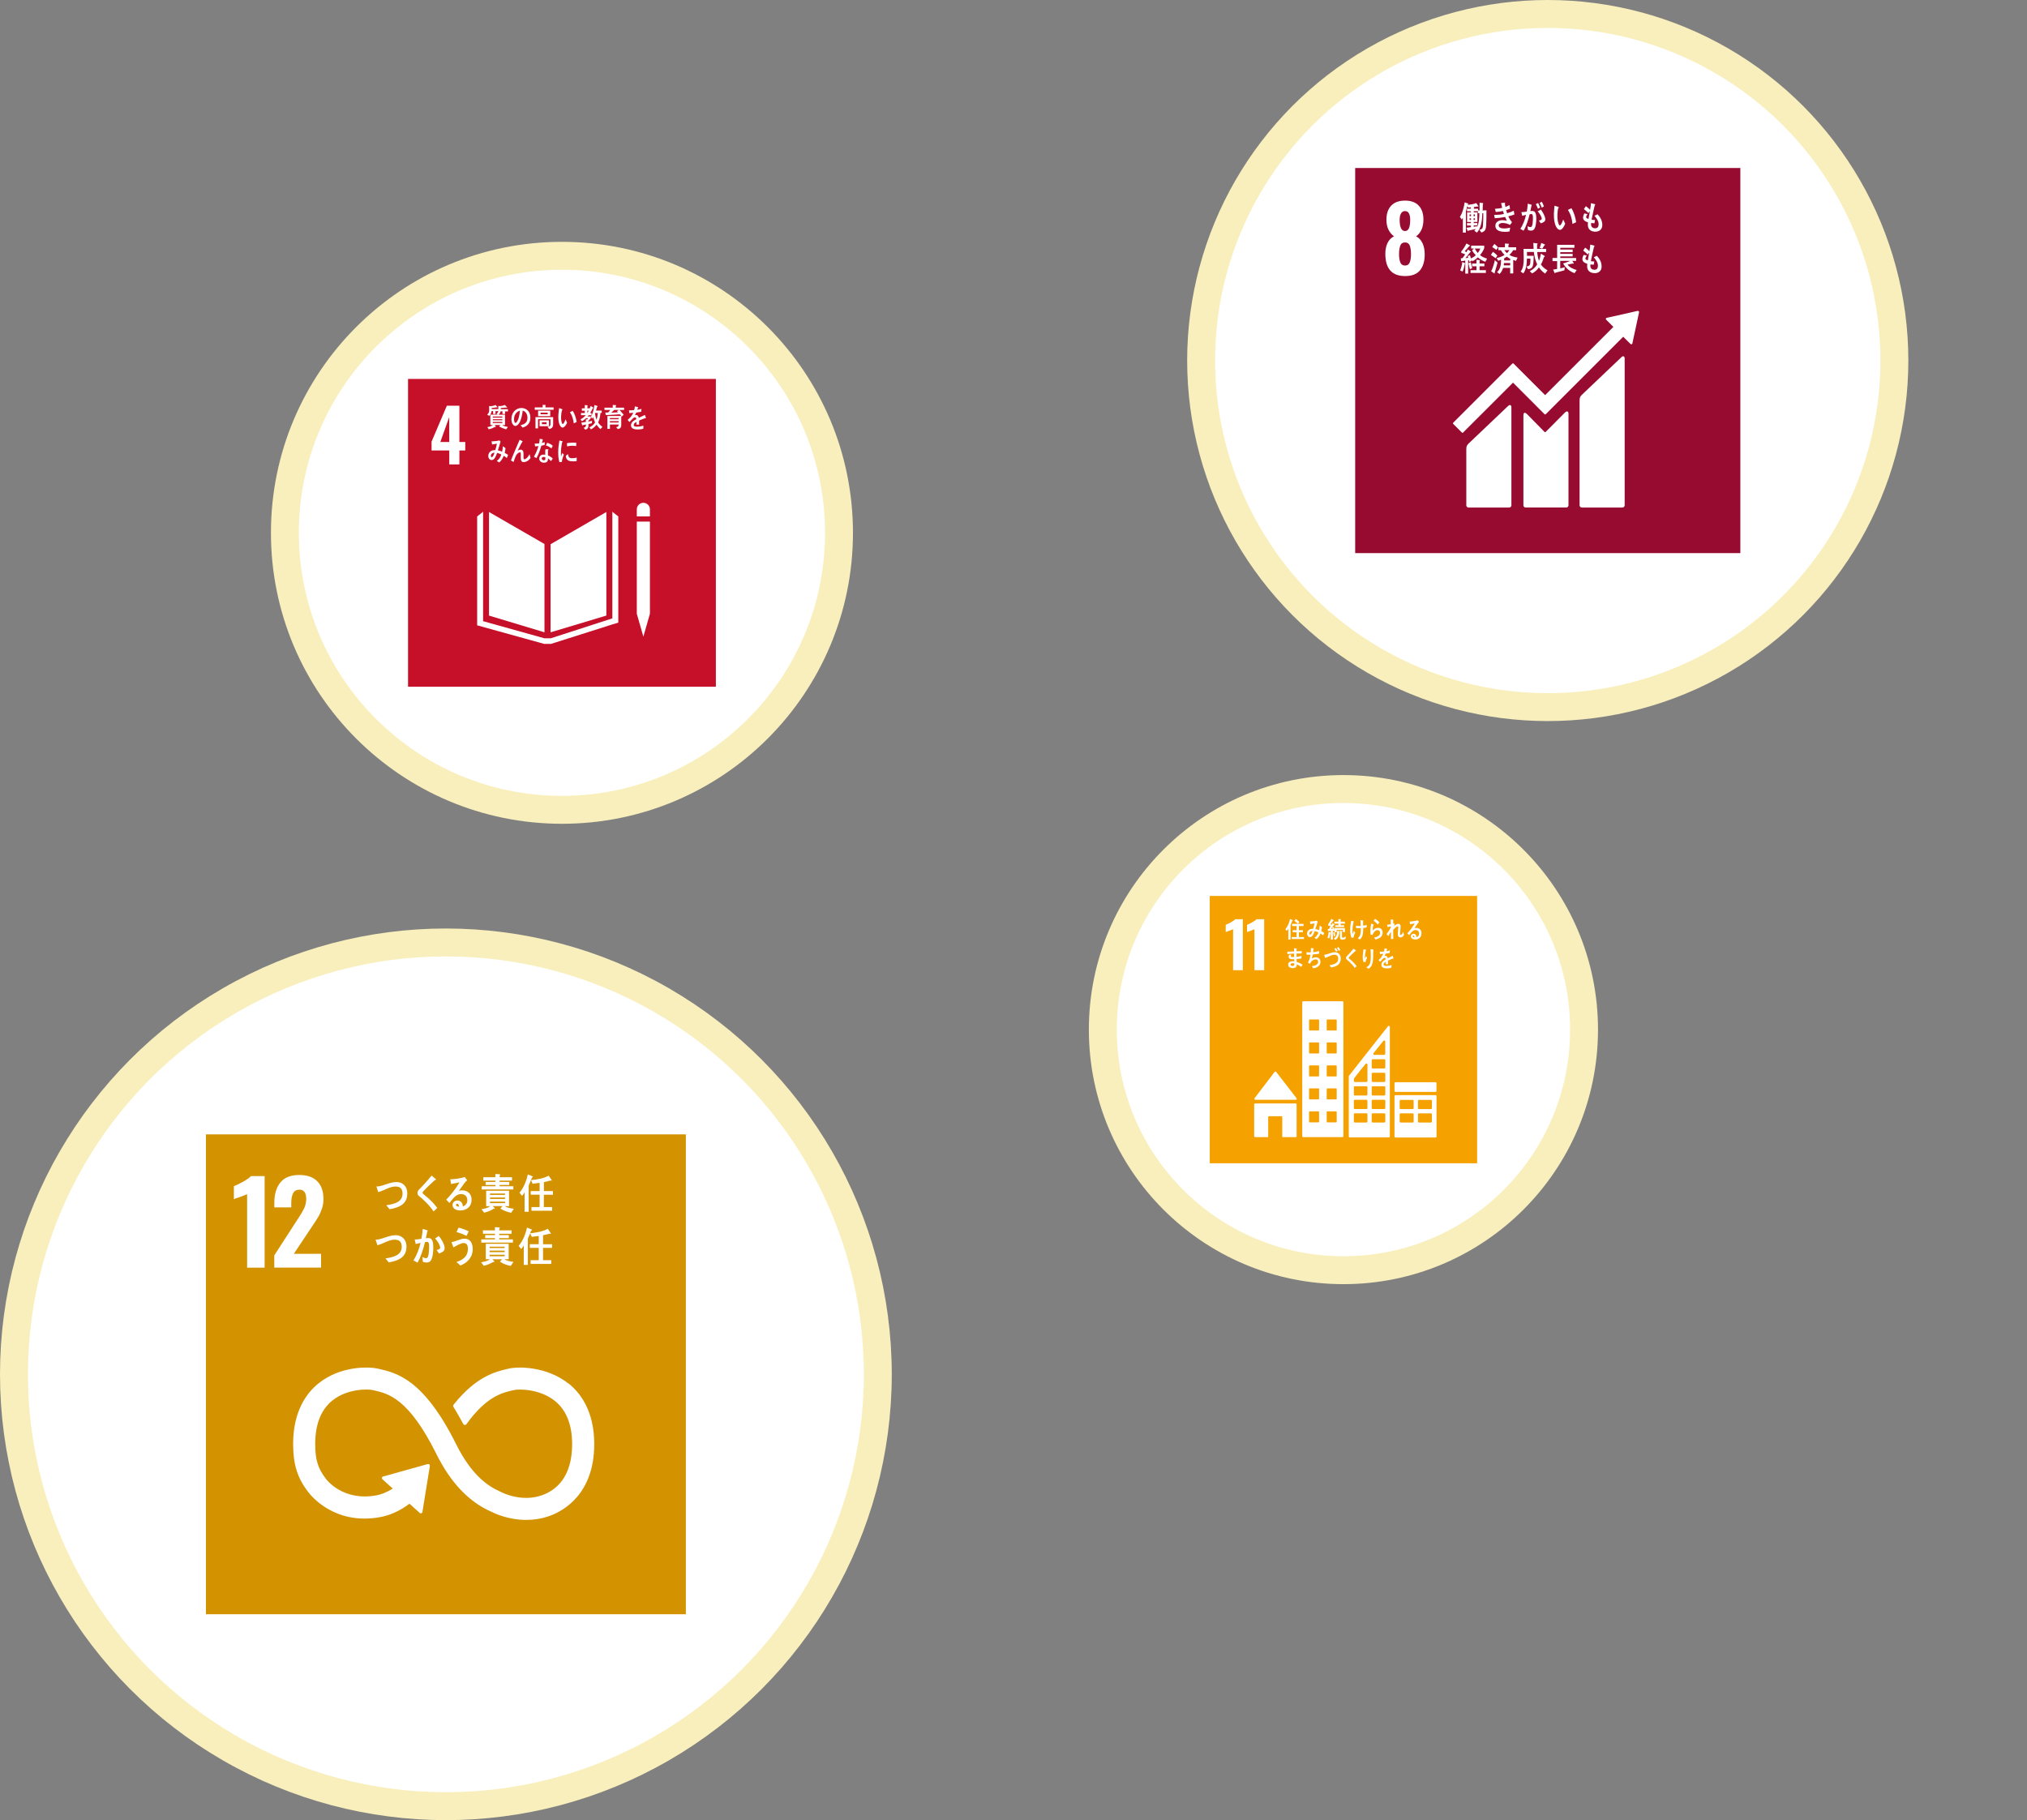
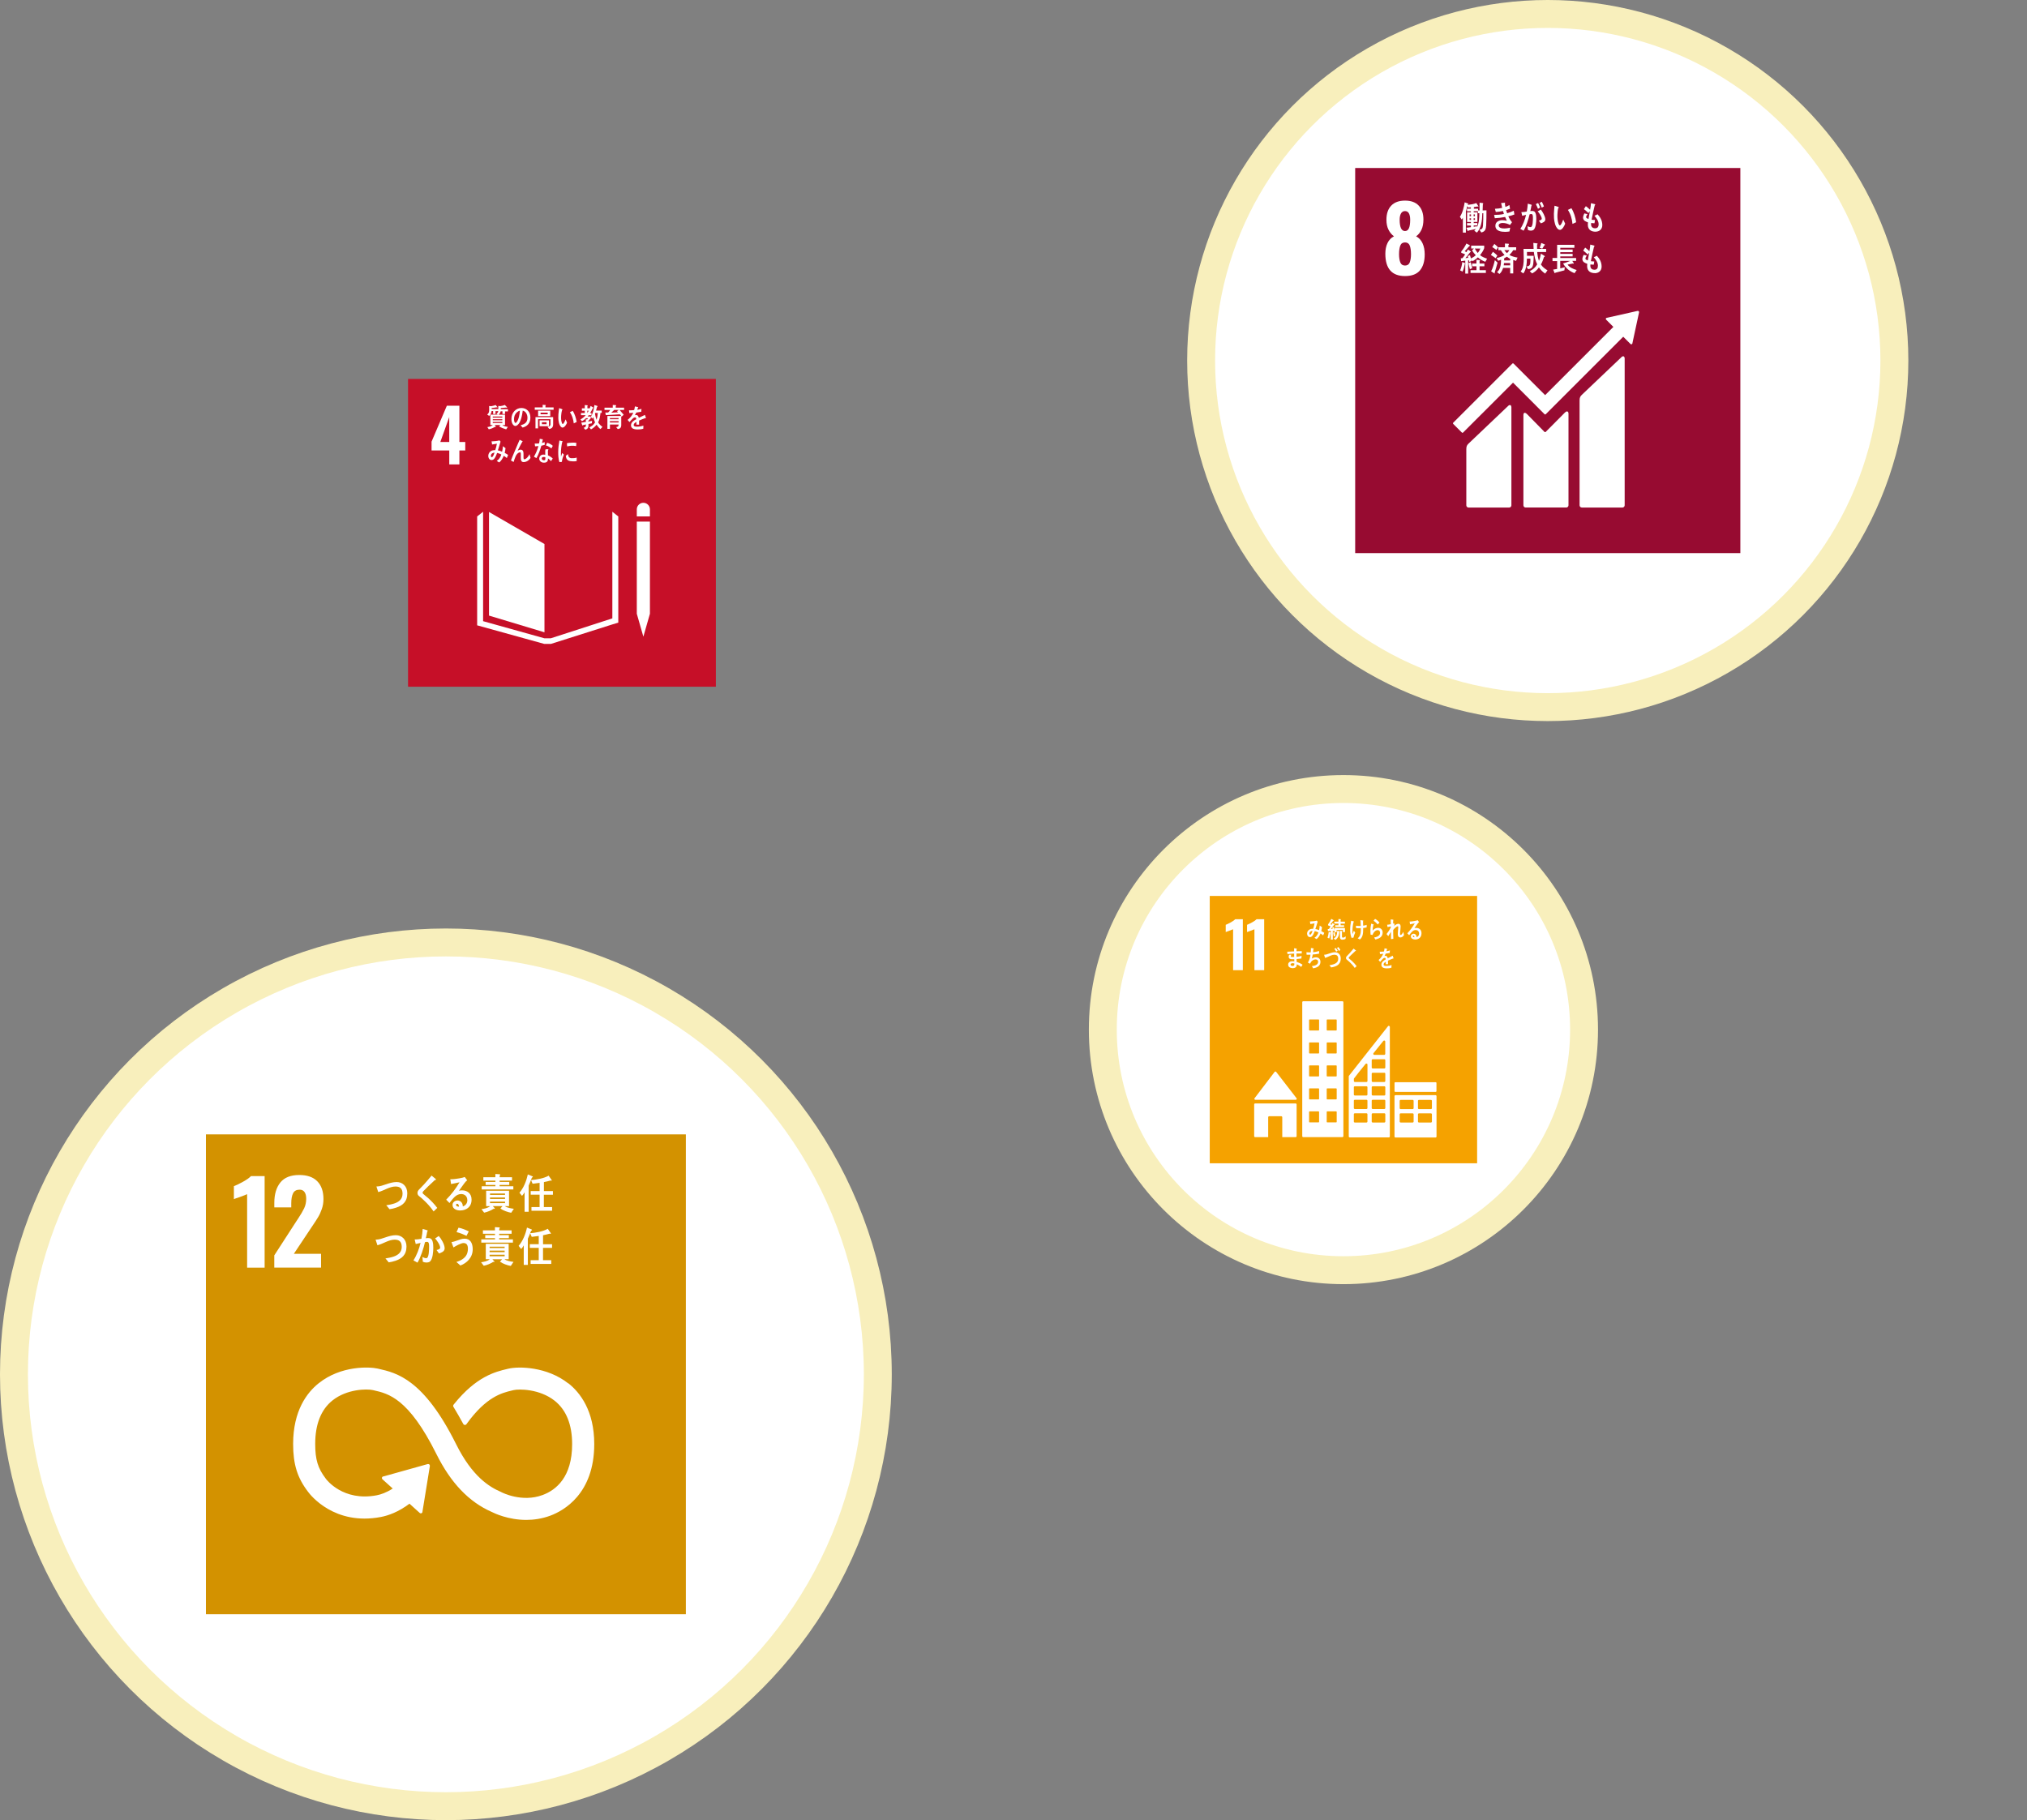
<svg xmlns="http://www.w3.org/2000/svg" id="_レイヤー_2" data-name="レイヤー 2" viewBox="0 0 726 652">
  <rect x="0" y="0" width="726" height="652" fill="#808080" stroke="none" />
  <defs>
    <style>
      .cls-1 {
        fill: none;
      }

      .cls-1, .cls-2, .cls-3, .cls-4, .cls-5, .cls-6 {
        stroke-width: 0px;
      }

      .cls-7 {
        stroke: #f8efbc;
        stroke-miterlimit: 10;
        stroke-width: 10px;
      }

      .cls-7, .cls-5 {
        fill: #fff;
      }

      .cls-2 {
        fill: #970b31;
      }

      .cls-3 {
        fill: #c60f28;
      }

      .cls-4 {
        fill: #d39200;
      }

      .cls-6 {
        fill: #f5a200;
      }
    </style>
  </defs>
  <g id="_メイン" data-name="メイン">
    <g>
      <circle class="cls-7" cx="554.35" cy="129.15" r="124.15" />
      <g>
        <rect class="cls-2" x="485.38" y="60.18" width="137.95" height="137.95" />
        <path class="cls-5" d="m496.18,90.88c0-1.47.26-2.75.78-3.83.52-1.08,1.29-1.88,2.31-2.4-.8-.58-1.45-1.37-1.95-2.35-.5-.98-.75-2.18-.75-3.59,0-2.16.57-3.85,1.72-5.05,1.15-1.2,2.79-1.8,4.94-1.8s3.78.6,4.9,1.79c1.13,1.19,1.69,2.85,1.69,4.97,0,1.47-.24,2.71-.71,3.7-.48,1-1.12,1.78-1.92,2.34,1.02.52,1.79,1.34,2.31,2.47.52,1.13.78,2.46.78,3.99,0,2.45-.56,4.35-1.69,5.72-1.13,1.36-2.91,2.05-5.36,2.05-4.7,0-7.05-2.66-7.05-7.99Zm8.75,3.1c.29-.77.44-1.74.44-2.91,0-1.3-.15-2.33-.44-3.09-.29-.76-.86-1.14-1.7-1.14s-1.41.38-1.7,1.15c-.29.77-.44,1.79-.44,3.07,0,1.17.15,2.14.44,2.91.29.77.86,1.15,1.7,1.15s1.41-.38,1.7-1.15Zm.15-15.28c0-.95-.15-1.7-.45-2.26-.3-.55-.77-.83-1.4-.83s-1.1.28-1.43.83c-.32.55-.49,1.3-.49,2.26,0,2.71.64,4.06,1.92,4.06s1.85-1.35,1.85-4.06Z" />
        <g>
          <path class="cls-5" d="m580.64,128.04l-14.09,13.4c-.53.53-.8.92-.8,2.01v37.55c0,.44.36.8.8.8h14.55c.44,0,.8-.36.8-.8v-52.63c0-.44-.35-1.25-1.27-.34" />
          <path class="cls-5" d="m540.07,145.5l-14.09,13.4c-.53.53-.8.92-.8,2.01v20.1c0,.44.36.8.8.8h14.55c.44,0,.8-.36.8-.8v-35.17c0-.44-.35-1.25-1.27-.34" />
          <path class="cls-5" d="m587.05,111.79c0-.11-.03-.22-.12-.31-.07-.07-.17-.11-.26-.11h-.08s-.12.01-.12.01l-10.79,2.43-.2.02c-.08.02-.15.05-.21.11-.16.16-.16.42,0,.58l.12.12,2.46,2.46-24.44,24.44-11.29-11.29c-.13-.13-.33-.13-.46,0l-3.06,3.06s0,0,0,0l-18.09,18.09c-.13.13-.13.33,0,.46l3.07,3.07c.13.13.33.13.46,0l17.87-17.86,8.19,8.19s.01.03.03.04l3.06,3.06c.13.13.33.13.46,0l27.74-27.74,2.59,2.59c.16.16.42.16.58,0,.08-.08.11-.17.12-.27v-.03s2.37-11.01,2.37-11.01v-.12Z" />
          <path class="cls-5" d="m560.43,147.85l-6.82,6.87c-.13.11-.32.1-.44-.02l-6.17-6.29c-1.13-1.13-1.37-.21-1.37.23v32.36c0,.44.35.8.8.8h14.55c.44,0,.8-.36.8-.8v-32.9c0-.44-.35-1.25-1.35-.25" />
        </g>
        <g>
          <path class="cls-5" d="m532.26,80.94c-.08,1.42-.49,2.02-1.7,2.34l-.67-.98c.85-.17,1.18-.39,1.26-1.45.11-1.48.11-2.98.11-4.47h-.34c-.05,1.37-.12,2.76-.47,4.07-.26.99-.78,2.2-1.48,2.87l-.93-.67c.18-.2.38-.39.55-.62-.88.19-1.76.37-2.64.57,0,.1-.06.18-.15.18-.08,0-.14-.08-.17-.16l-.43-1.04c.55-.06,1.08-.14,1.63-.21v-.58h-1.4v-.88h1.4v-.4h-1.37v-3.44h1.36v-.39h-1.39v-.93h1.39v-.49c-.33.02-.67.05-1,.08l-.28-.52c-.12.46-.23.93-.36,1.4-.02.08-.15.44-.15.5v7.6h-1.08v-5.32c-.13.22-.26.44-.41.64l-.66-.98c.91-1.24,1.48-3.59,1.72-5.18l1.2.44s.1.08.1.14c0,.1-.13.14-.19.15l-.04.18c.78-.08,2.41-.3,3.09-.66l.76,1.17c0,.1-.07.13-.14.13-.06,0-.13-.02-.18-.07-.43.09-.88.15-1.31.22v.58h1.52v.6h.52v-2.76l1.13.15c.07.01.19.06.19.17,0,.1-.07.17-.14.2-.02.75-.05,1.5-.08,2.25.45,0,.91-.02,1.37-.02-.01,1.87,0,3.74-.11,5.61Zm-5.4-4.14h-.51v.64h.51v-.64Zm0,1.39h-.51v.58h.51v-.58Zm1.4-1.39h-.46v.64h.46v-.64Zm.02,1.39h-.48v.58h.48v-.58Zm1.06-1.81v-.71h-1.51v.39h1.33v3.44h-1.33v.4h1.3v.85h-1.3v.49c.41-.06.8-.14,1.21-.21l-.06.4c.76-1.44.85-3.4.88-5.05h-.52Z" />
          <path class="cls-5" d="m540.23,77.49c.35.78.78,1.49,1.32,2.11-.22.34-.47.66-.71.98-.88-.49-1.77-.71-2.74-.71-.41,0-1.33.2-1.33.85,0,1.04,1.4,1.11,2.03,1.11.74,0,1.38-.14,2.1-.27-.1.45-.18.9-.26,1.35-.5.08-.99.14-1.49.14-1.29,0-3.56-.17-3.56-2.2,0-1.48,1.44-1.98,2.48-1.98.61,0,1.03.1,1.62.21-.2-.45-.41-.9-.61-1.36-1.17.24-2.5.4-3.69.45l-.26-1.18c1.18-.02,2.36-.07,3.52-.35-.12-.36-.23-.71-.34-1.07-.85.19-1.7.32-2.57.37-.11-.38-.21-.77-.31-1.15.86-.05,1.73-.12,2.59-.32-.15-.57-.27-1.16-.37-1.74.41-.03.83-.08,1.24-.11h.04c.07,0,.16.04.16.14,0,.07-.05.14-.1.19.05.39.11.78.19,1.17.49-.14.96-.39,1.41-.68.08.44.18.88.26,1.33-.46.18-.94.34-1.42.5.11.38.24.74.38,1.11.81-.2,1.6-.53,2.37-.89.09.45.14.9.22,1.34-.72.3-1.46.49-2.2.65Z" />
          <path class="cls-5" d="m549.37,82.24c-.31.32-.74.37-1.14.37-.33,0-.68-.1-.99-.25-.04-.45-.07-.89-.12-1.34.34.21.73.33,1.11.33.82,0,.81-2.66.81-3.34,0-.49,0-1.35-.57-1.35-.2,0-.4.05-.61.1-.4,1.71-1.26,4.46-2.17,5.88-.39-.21-.76-.45-1.15-.64.94-1.45,1.63-3.29,2.05-5.04-.47.09-.93.21-1.39.34-.03-.13-.29-1.27-.29-1.27,0-.06.07-.07.1-.07.09,0,.17.02.26.02.52,0,1.05-.11,1.57-.21.19-.92.3-1.87.36-2.82.3.07.6.17.89.26.13.05.29.08.42.14.05.02.13.06.13.14,0,.07-.07.11-.12.13-.12.66-.25,1.34-.42,2,.2-.02.41-.06.61-.06.69,0,1.11.21,1.34,1.01.16.53.2,1.23.2,1.8,0,1.07-.15,3.11-.88,3.86Zm1.48-7.45c-.22-.6-.48-1.15-.77-1.68l.82-.39c.27.52.51,1.07.72,1.63l-.77.44Zm1.03,5.22c-.22-.35-.47-.66-.71-.98.29-.06,1.03-.24,1.03-.69,0-.76-.99-2.13-1.46-2.64.39-.2.77-.4,1.13-.64.61.77,1.61,2.46,1.61,3.52,0,.89-1.02,1.22-1.61,1.42Zm.32-5.64c-.21-.59-.47-1.15-.76-1.68l.78-.42c.29.53.56,1.08.76,1.67l-.78.44Z" />
          <path class="cls-5" d="m558.76,82.33c-.3.02-.58-.1-.81-.31-.91-.86-1.26-2.54-1.36-3.84-.08-1.09-.04-2.18.07-3.25.03-.42.06-.82.11-1.23.32.07,1.18.31,1.45.47.04.02.08.07.08.13,0,.13-.11.21-.2.24-.18.62-.26,1.74-.29,2.4-.02.5,0,1,.05,1.51.04.52.14,1.08.31,1.56.08.22.26.75.51.74.49-.03,1.02-1.62,1.21-2.11l.7,1.48c-.27.8-1.05,2.18-1.85,2.23Zm4.45-2.12c-.19-1.9-.64-3.47-1.64-5.02.42-.19.81-.42,1.24-.61.89,1.32,1.5,3.39,1.71,5.03-.43.22-.87.41-1.31.6Z" />
          <path class="cls-5" d="m571.51,83c-1.42.01-2.8-.59-2.81-2.5,0-.28.03-.57.05-.85-.74-.26-1.73-.59-1.75-1.69,0-.48.26-1.1.45-1.52.38.08.77.2,1.14.28-.17.24-.5.7-.5,1.04,0,.41.59.59.86.66.16-.94.34-1.86.5-2.79-.18.22-.35.45-.53.68-.52-.51-1.06-.96-1.62-1.4.22-.36.46-.71.7-1.06.54.4,1.04.84,1.51,1.3.16-.77.28-1.57.32-2.37.32.06.66.16.98.24.13.02.28.06.41.11.07.02.14.06.14.15,0,.13-.12.25-.19.31-.07.26-.13.55-.19.8-.12.56-.24,1.11-.38,1.67-.19.87-.39,1.76-.55,2.65.4.07.82.07,1.22.11l-.18,1.15c-.39,0-.8-.04-1.19-.1-.03.18-.03.34-.03.52.01.99.7,1.4,1.47,1.38.86-.01,1.25-.53,1.23-1.51,0-1.14-.83-2.22-1.49-2.97.38-.15.76-.34,1.11-.54.97,1.08,1.68,2.21,1.7,3.84.02,1.6-1.14,2.38-2.4,2.4Z" />
          <path class="cls-5" d="m524.65,94.52c-.18.85-.41,2.06-.83,2.77l-.85-.44c.4-.86.67-2,.76-2.97l.92.34c.07.02.11.08.11.16,0,.06-.07.11-.11.13Zm7.36-.74c-.97-.33-1.89-.87-2.69-1.59-.62.59-1.23,1.04-1.97,1.39l-.42-.63.12.52c-.25.14-.52.24-.79.34-.05-.2-.11-.41-.16-.62l-.26.05v4.76h-1.03v-4.64c-.5.06-.99.14-1.49.2l-.11-1.03c.2-.02.41.01.6-.06.34-.42.65-.89.95-1.35-.45-.22-.9-.42-1.38-.53v-.52c.73-.84,1.34-1.81,1.84-2.84.35.15.7.34,1.04.54.08.05.22.12.22.25,0,.12-.17.15-.24.15-.53.61-1.05,1.23-1.63,1.8.21.12.41.25.61.37.2-.31.38-.63.55-.96.16.1,1.04.64,1.04.83,0,.13-.15.15-.23.13-.57.71-1.13,1.43-1.71,2.13.34-.03.67-.08,1.01-.12-.06-.2-.12-.41-.2-.6.27-.11.54-.22.81-.34.13.39.24.78.35,1.17.56-.26,1.28-.7,1.73-1.16-.49-.53-.96-1.08-1.34-1.72l.66-.68h-.97v-1.03h4.67v.89c-.3.89-.93,1.83-1.5,2.5.62.59,1.78,1.03,2.54,1.29-.23.35-.43.73-.64,1.1Zm-5.54,2.64c-.22-.7-.37-1.43-.52-2.15l.84-.34c.13.72.28,1.43.51,2.12l-.83.38Zm.22,1.35v-.98h2.13v-1.41h-1.57v-.98h1.56v-1.34c.27.03.55.06.82.09.12.01.24.01.36.05.05.01.1.05.1.12,0,.1-.09.17-.16.19v.89h1.73v.98h-1.73v1.41h2.26v.98h-5.5Zm1.54-8.73c.28.59.65,1.11,1.06,1.59.36-.43.71-1.03.92-1.59h-1.97Z" />
          <path class="cls-5" d="m535.69,92.5c-.55-.41-1.11-.83-1.7-1.17l.72-1.13c.42.25,1.24.96,1.58,1.35l-.6.96Zm-.35,5.18s.05.12.05.18c0,.06-.05.1-.1.1-.09,0-1.08-.69-1.22-.78.57-1.01,1.08-2.82,1.34-3.99l.96.9c-.33,1.21-.66,2.4-1.04,3.59Zm.59-8.15c-.48-.37-.96-.73-1.47-1.03l.78-1.13c.32.26,1.08.92,1.31,1.25l-.62.91Zm7.07,3.93c-.34-.1-.68-.2-1.01-.33v4.82h-1.1v-1.98h-2.51c-.33.88-.65,1.59-1.32,2.17l-.87-.66c1.23-1.04,1.44-2.78,1.44-4.44-.34.14-.68.28-1.04.37l-.56-.98c.95-.21,2.01-.51,2.84-1.11-.51-.5-.95-1.07-1.32-1.71h-.88v-1.03h2.35v-1.35l1.26.08c.08,0,.19.08.19.19,0,.12-.12.18-.2.2v.88h2.77v1.03h-1.07c-.36.66-.84,1.22-1.35,1.71.71.5,2.09.83,2.92.95l-.55,1.2Zm-2.11.76h-2.21c-.02.27-.05.55-.09.83h2.3v-.83Zm0-1.49c-.4-.24-.8-.49-1.17-.77-.32.21-.65.39-.99.57,0,.26,0,.51,0,.77h2.17v-.57Zm-2.09-3.14c.27.41.58.8.95,1.09.34-.29.63-.68.86-1.09h-1.8Z" />
          <path class="cls-5" d="m553.43,98.01c-.93-.61-1.55-1.26-2.24-2.22-.66.93-1.5,1.7-2.46,2.15l-.83-.8c1.08-.57,2-1.27,2.67-2.45-.69-1.36-1.01-2.87-1.2-4.44h-2.46v.06c0,.45.01.88.01,1.33h2.39c-.02.9-.02,1.82-.13,2.71-.19,1.47-.66,1.94-1.89,2.06l-.56-.95c1.22-.14,1.39-.63,1.41-2v-.82s-1.25,0-1.25,0c0,1.7-.26,4.04-1.3,5.31l-.95-.69c1.04-1.21,1.11-3.21,1.11-4.83,0-1.09-.06-2.18-.08-3.27h3.62c-.06-.71-.08-1.43-.1-2.15l1.32.17c.07.01.21.05.21.17,0,.11-.11.21-.19.25,0,.29,0,.57,0,.86,0,.23,0,.47,0,.7h3.24v1.12h-3.19c.08,1.08.28,2.15.62,3.16.33-.76.57-1.75.71-2.59l1.26.8c.06.04.12.13.12.22,0,.13-.2.18-.28.2-.31.93-.63,1.86-1.11,2.67.61.94,1.49,1.57,2.36,2.1l-.85,1.18Zm-.31-10.1c-.24.4-.47.81-.73,1.19l-.93-.32c.22-.57.42-1.14.57-1.75l1.17.48c.07.04.16.1.16.2,0,.12-.16.18-.25.19Z" />
          <path class="cls-5" d="m563.95,97.85c-1.65-.58-3.12-1.76-4.11-3.47.86-.28,1.73-.54,2.56-.92h-3.58v2.68l1.63-.42-.13,1.12c-1.07.28-2.16.56-3.24.85-.03.08-.1.18-.18.18-.04,0-.09-.04-.1-.08l-.52-1.21c.48-.08.96-.14,1.43-.24v-2.82h-1.66v-1.11h1.66v-4.7h6.18v1.05h-5.05v.62h4.42v.95h-4.42v.6h4.42v.91h-4.42v.59h5.67v1.03h-1.37l.55.84c0,.1-.08.16-.15.16-.07,0-.13-.03-.19-.07-.62.15-1.26.28-1.89.38.6,1.03,2.26,1.7,3.25,1.95l-.75,1.12Z" />
          <path class="cls-5" d="m571.26,97.84c-1.42.01-2.79-.59-2.81-2.5,0-.29.03-.57.05-.85-.74-.26-1.73-.59-1.75-1.69,0-.48.26-1.1.45-1.51.38.08.77.2,1.14.28-.17.24-.5.7-.5,1.04.01.41.59.59.86.66.16-.93.34-1.86.5-2.79-.18.23-.35.45-.53.68-.52-.51-1.06-.96-1.62-1.4.22-.35.46-.71.7-1.07.54.4,1.04.84,1.51,1.3.16-.77.29-1.57.32-2.37.32.06.66.15.98.24.13.02.27.06.4.11.07.02.14.06.14.15,0,.13-.12.25-.19.31-.07.26-.13.55-.19.81-.12.56-.24,1.11-.38,1.67-.19.87-.39,1.76-.55,2.65.4.07.82.07,1.22.11l-.18,1.14c-.39,0-.8-.03-1.19-.09-.03.18-.03.34-.03.52.01,1,.7,1.4,1.47,1.39.86-.01,1.25-.53,1.24-1.51-.01-1.14-.83-2.23-1.49-2.97.38-.15.76-.34,1.11-.54.97,1.08,1.68,2.21,1.7,3.85.02,1.6-1.14,2.38-2.4,2.4Z" />
        </g>
      </g>
    </g>
    <g>
-       <circle class="cls-7" cx="201.27" cy="190.86" r="99.23" />
      <g>
        <rect class="cls-3" x="146.15" y="135.74" width="110.25" height="110.25" />
        <path class="cls-5" d="m160.9,161.37h-6.33v-3.17l5.48-12.87h4.49v13h2.1v3.04h-2.1v4.98h-3.63v-4.98Zm0-3.04v-8.93l-3.19,8.93h3.19Z" />
        <g>
          <polygon class="cls-5" points="195.01 194.87 175.14 183.4 175.14 220.51 195.01 226.5 195.01 194.87" />
-           <polygon class="cls-5" points="197.19 194.95 197.19 226.51 217.18 220.5 217.18 183.4 197.19 194.95" />
          <polygon class="cls-5" points="228.66 219.85 228.08 219.85 230.43 228.06 232.78 219.85 232.19 219.85 232.78 219.85 232.78 186.84 232.19 186.84 231.61 186.84 230.99 186.84 229.82 186.84 229.25 186.84 228.66 186.84 228.08 186.84 228.08 219.85 228.66 219.85" />
          <polygon class="cls-5" points="221.45 185 219.32 183.31 219.32 221.51 197.25 228.65 196.23 228.65 196.03 228.65 195.01 228.65 173.03 222.51 173.03 183.31 170.9 185 170.9 224 194.91 230.65 196.03 230.65 196.23 230.65 197.35 230.65 219.5 223.62 221.45 223.04 221.45 185" />
          <path class="cls-5" d="m232.78,182.46c0-1.3-1.05-2.35-2.35-2.35s-2.35,1.05-2.35,2.35v2.53h4.7v-2.53Z" />
        </g>
        <g>
          <path class="cls-5" d="m177.47,147.27v1.02s-.85,0-.85,0v-1.05h-.54c-.07.72-.4,1.31-.89,1.75l-.69-.48c.7-.57.71-1.1.71-2.02,0-.35-.01-.7-.03-1.05l.74.06c.41-.06,1.29-.26,1.6-.43l.66.8c0,.08-.08.1-.13.1-.06,0-.11-.03-.16-.06-.59.11-1.19.18-1.79.24,0,.13,0,.26,0,.39h2.89v.74h-1.51Zm3.42.09v.94h-.93v-.98h-.64c-.1.51-.39.95-.76,1.22h2.32v3.7h-.96c.45.4,1.43.61,1.98.68l-.6.89c-.88-.25-1.76-.6-2.57-1.09.18-.17.38-.3.55-.48h-2.13c.07.09.49.48.49.56,0,.07-.06.09-.11.09-.03,0-.06,0-.1-.02-.75.4-1.55.75-2.36.91l-.52-.78c.7-.14,1.38-.26,1.96-.77h-.88v-3.7h2.66c-.16-.09-.31-.21-.47-.31.52-.37.67-.71.67-1.41,0-.46-.01-.94-.03-1.4l.75.06c.39-.04,1.19-.21,1.59-.42l.75.77s.09.08.09.14c0,.08-.11.09-.15.09-.07,0-.15-.02-.21-.06-.64.08-1.28.14-1.92.17,0,.14,0,.28,0,.42h2.57v.78h-1.04Zm-.97,1.84h-3.42v.39h3.42v-.39Zm0,.98h-3.42v.37h3.42v-.37Zm0,.97h-3.42v.38h3.42v-.38Z" />
          <path class="cls-5" d="m187.19,153.17c-.25-.27-.48-.57-.73-.83,1.28-.36,2.46-.88,2.46-2.68,0-1.22-.63-2.33-1.69-2.57-.22,1.64-.65,4.24-1.92,5.2-.24.18-.47.3-.75.3-.33,0-.66-.26-.87-.55-.38-.51-.52-1.28-.52-1.94,0-2.32,1.64-3.95,3.57-3.95,1.78,0,3.23,1.24,3.23,3.44,0,2.06-1.18,3.14-2.78,3.57Zm-2.85-4.36c-.15.41-.23.85-.23,1.3,0,.39.07,1.39.53,1.39.16,0,.3-.18.4-.3.76-.91,1.09-2.85,1.16-4.09-.73.15-1.56.91-1.86,1.7Z" />
          <path class="cls-5" d="m191.53,146.8v-.86h2.83v-.93l1.01.07c.06,0,.13.03.13.11,0,.07-.08.14-.14.16v.58h2.92v.86h-6.76Zm5.19,6.87l-.61-.77c.57-.11,1.05-.19,1.05-1.01v-1.73h-4.45v3.29h-.92v-4.03h6.33v2.53c0,1.11-.5,1.57-1.39,1.71Zm-3.99-4.61v-1.94h4.35v1.94h-4.35Zm.52,3.61v-2.09h3.38v2.09h-3.38Zm2.92-4.86h-2.56v.59h2.56v-.59Zm-.41,3.44h-1.67v.71h1.67v-.71Z" />
          <path class="cls-5" d="m201.55,153.18c-.23,0-.46-.1-.63-.28-.7-.72-.92-2.08-.95-3.12-.02-.87.04-1.74.16-2.6.04-.33.08-.65.13-.98.26.07.93.29,1.15.42.03.02.06.05.06.1,0,.1-.09.16-.17.18-.16.49-.27,1.38-.31,1.91-.04.4-.03.8-.02,1.2.01.41.07.87.2,1.26.05.18.18.61.38.6.39-.01.87-1.26,1.04-1.65l.51,1.21c-.24.63-.92,1.7-1.56,1.72Zm3.95-1.53c-.18-1.52-.55-2.77-1.37-3.99.34-.16.65-.35.98-.5.73,1.04,1.24,2.69,1.43,4-.34.18-.69.34-1.04.49Z" />
          <path class="cls-5" d="m212.34,146.19c-.29.61-.61,1.23-.99,1.78h.52v.77h-1.04c-.12.15-.23.3-.36.45h1.12v.65c-.27.33-.56.64-.87.93v.24c.44-.07.9-.15,1.34-.26l-.07.87c-.4.11-.82.18-1.22.26v.56c0,.9-.44,1.3-1.14,1.48l-.6-.69c.7-.2.84-.33.84-1.19-.36.09-.74.16-1.1.25,0,.06-.06.16-.11.16-.05,0-.07-.04-.09-.09l-.37-.96c.55-.07,1.1-.16,1.64-.27,0-.3-.02-.61-.02-.92l.49.03c.11-.12.22-.26.31-.43h-.74c-.44.44-.91.8-1.43,1.09l-.56-.64c.7-.39,1.35-.88,1.89-1.53h-1.69v-.79h1.36v-.81h-1.04v-.87h1.04v-1.17l.96.09s.1.03.1.09c0,.08-.07.14-.12.17v.83h1.17l-.55.55c.2-.46.39-.93.53-1.42l.88.54s.09.07.09.15c0,.1-.11.11-.17.1Zm-1.98.92v.84c.18-.26.35-.55.5-.84h-.5Zm4.71,6.6c-.47-.34-1.06-1.06-1.4-1.58-.53.7-1.27,1.31-2,1.68l-.59-.74c.79-.31,1.59-.94,2.05-1.76-.28-.6-.48-1.23-.63-1.88-.1.18-.21.36-.33.52l-.56-.6c.7-1.1,1.15-2.91,1.28-4.27l1.03.32c.06.02.11.09.11.16,0,.09-.12.16-.18.18-.11.44-.23.9-.37,1.33h2.03v.84h-.45c-.09,1.12-.32,2.45-.83,3.41.41.66.96,1.17,1.55,1.6l-.71.77Zm-1.89-5.79l-.08.21c.1.77.3,1.52.56,2.24.26-.78.4-1.62.45-2.45h-.93Z" />
          <path class="cls-5" d="m221.9,146.85c.49.58,1.02,1.12,1.49,1.72l-.73.66c-.21-.29-.41-.58-.66-.83-1.67.15-3.34.2-5.02.3l-.19-.92h.83c.11,0,.23-.05.31-.13.24-.22.44-.53.63-.81h-2.05v-.81h2.96v-.97l1.14.07c.06,0,.1.07.1.13,0,.08-.11.16-.17.19v.58h2.99v.81h-1.64Zm-.64,6.85l-.58-.7c.54-.09.88-.2.88-.93h-3.1v1.55h-.91v-4.6h4.96v3.24c0,.94-.47,1.36-1.24,1.44Zm-2.82-3.95v.43h3.11v-.43s-3.11,0-3.11,0Zm3.12,1.13h-3.12v.46h3.12v-.46Zm-1.6-4.02c-.34.32-.66.68-1.03.97.82-.03,1.64-.09,2.46-.13-.15-.13-.28-.28-.42-.43.23-.13.47-.26.7-.42h-1.71Z" />
          <path class="cls-5" d="m231.26,149.81s-.08-.02-.12-.05c-.59.2-1.71.64-2.24.89v1.46h-.96c0-.14,0-.28,0-.44v-.53c-.65.3-.97.69-.97,1.12,0,.38.37.58,1.11.58.8,0,1.53-.1,2.36-.38l-.03,1.11c-.71.23-1.5.27-2.03.27-1.59,0-2.38-.5-2.38-1.51,0-.49.23-.94.66-1.36.28-.25.69-.53,1.23-.81-.02-.43-.15-.64-.38-.64-.3,0-.57.11-.83.36-.16.15-.37.35-.62.64-.3.33-.49.56-.6.67-.15-.17-.37-.43-.67-.78.91-.71,1.59-1.57,2.04-2.56-.43.06-.91.1-1.42.12-.03-.36-.08-.69-.13-.98.76,0,1.38-.03,1.85-.1.1-.28.19-.71.28-1.31l1.09.25c.06.02.1.06.1.11s-.04.1-.13.14c-.04.16-.11.41-.22.73.37-.05.92-.19,1.51-.35l-.09,1.04c-.44.1-1.04.19-1.79.29-.11.28-.3.63-.5.94.19-.06.36-.07.46-.07.49,0,.82.33.96,1.01.65-.34,1.39-.69,2.19-1.05l.37,1.06c0,.08-.03.11-.1.11Z" />
          <path class="cls-5" d="m181.52,164.07c-.36-.28-.72-.58-1.1-.81-.32.87-.96,1.96-1.67,2.39l-.84-.56c.77-.45,1.34-1.32,1.65-2.28-.49-.25-1-.46-1.51-.57-.11.33-.24.67-.39.98-.35.78-.78,1.58-1.61,1.58-.68,0-1.16-.66-1.16-1.47,0-1.04.71-1.78,1.5-1.99.32-.09.66-.1.99-.09.23-.59.48-1.68.59-2.32l-1.72.3-.19-1.13h.09c.57,0,2.25-.14,2.73-.36.12.16.26.31.4.45-.17.6-.36,1.19-.54,1.78-.14.45-.27.91-.42,1.35.52.1,1.03.25,1.51.49.17-.63.24-1.31.27-1.97.32.22.65.44.96.69-.06.58-.15,1.16-.3,1.71.41.21.83.43,1.23.72-.14.36-.3.74-.46,1.1Zm-5.71-.78c0,.25.09.46.31.46.15,0,.24-.06.34-.18.26-.29.53-1.04.66-1.44-.57.05-1.3.33-1.3,1.16Z" />
          <path class="cls-5" d="m187.53,165.53c-1.08,0-1-1.15-1-2.04v-.88c0-.26,0-.58-.29-.58-.07,0-.15.02-.22.04-1.21.35-1.68,2.23-2.06,3.42-.32-.18-.64-.35-.95-.53.33-.92.7-1.81,1.09-2.72.43-1.01.85-2.02,1.29-3.03.24-.56.47-1.13.73-1.68.3.14.74.35,1.02.52.03.02.06.05.06.09,0,.07-.07.12-.14.12-.54.94-1.03,1.94-1.52,2.91-.05.09-.1.18-.15.26.33-.18.7-.35,1.08-.35.78,0,1.03.6,1.03,1.42,0,.48,0,.96,0,1.44,0,.24.03.58.31.58.36,0,.76-.34,1.02-.6.33-.34.59-.79.82-1.23.13.45.26.89.37,1.33-.54.9-1.51,1.51-2.48,1.51Z" />
          <path class="cls-5" d="m195.07,159.38c-.4.11-.78.21-1.18.28-.42,1.46-1,3.18-1.77,4.44-.3-.15-.6-.33-.89-.51.69-1.15,1.25-2.47,1.62-3.81-.4.07-.8.09-1.21.1-.04-.33-.09-.66-.13-1,.15.02.29.02.45.02.37,0,.75-.02,1.13-.08.12-.53.19-1.09.22-1.63.38.06.75.1,1.13.19-.1.44-.19.88-.32,1.31.33-.07.65-.21.97-.32,0,.33,0,.67,0,1.01Zm2.26,5.78c-.34-.35-.68-.71-1.07-.97,0,.1,0,.21,0,.31-.04.98-.67,1.24-1.4,1.24-.26,0-.52-.04-.77-.12-.49-.19-.98-.68-.95-1.34.04-.95.72-1.44,1.48-1.44.22,0,.44.02.66.06,0-.44-.02-.89,0-1.33,0-.23.04-.42.12-.64h.73s.28-.04.28.08c0,.02,0,.03,0,.04-.1.17-.16.38-.17.58-.02.5,0,.99.02,1.49.58.24,1.25.67,1.72,1.13-.2.32-.4.64-.63.94Zm-2.01-1.36c-.18-.08-.38-.1-.58-.1-.31,0-.69.09-.71.54-.02.44.45.63.76.63.3,0,.52-.07.53-.47,0-.2,0-.4,0-.6Zm2.16-3.16c-.57-.52-1.27-.89-1.97-1.09l.47-.94c.7.21,1.45.55,2.02,1.09l-.52.94Z" />
          <path class="cls-5" d="m201.25,165.45c-.3.03-.59.07-.89.1-.37-1.16-.42-2.42-.42-3.65,0-1.37.18-2.76.42-4.1l.71.16c.11.03.25.04.35.09.05.02.09.05.09.12s-.07.12-.13.12c-.33,1.35-.48,2.86-.48,4.26,0,.35.02.69.02,1.04.15-.44.29-.88.44-1.32.21.18.41.38.61.56-.36.86-.62,1.63-.73,2.6Zm5.29-.28c-.45.1-1.04.1-1.49.08-1.17-.04-2.26-.22-2.4-1.98.28-.2.55-.42.83-.61,0,1,.47,1.45,1.24,1.47.6.02,1.26-.02,1.84-.22,0,.42-.01.83-.02,1.26Zm-.2-5.37c-.63-.13-1.25-.17-1.89-.11-.44.04-.88.12-1.31.22-.03-.35-.06-.77-.1-1.12.61-.17,1.23-.17,1.86-.22.51-.04,1.03,0,1.54.08-.03.38-.05.77-.09,1.15Z" />
        </g>
      </g>
    </g>
    <g>
      <circle class="cls-7" cx="159.7" cy="492.3" r="154.7" />
      <g>
        <rect class="cls-4" x="73.76" y="406.35" width="171.89" height="171.89" />
        <g>
          <path class="cls-5" d="m88.5,427.77c-.3.16-1.16.5-2.59,1.01-1.13.38-1.85.63-2.14.77v-4.65c.92-.35,2.03-.89,3.34-1.62,1.31-.73,2.23-1.39,2.77-1.98h4.9v32.78h-6.27v-26.3Z" />
          <path class="cls-5" d="m98.25,449.67l7.93-12.26.49-.73c1.02-1.54,1.78-2.83,2.27-3.86.49-1.04.73-2.18.73-3.42,0-1.05-.2-1.85-.61-2.41-.4-.55-.98-.83-1.74-.83-1.13,0-1.92.43-2.35,1.29-.43.86-.65,2.05-.65,3.56v1.5h-6.07v-1.62c0-3.08.72-5.51,2.16-7.3,1.44-1.79,3.7-2.69,6.78-2.69,2.83,0,4.98.75,6.45,2.25,1.47,1.5,2.21,3.62,2.21,6.37,0,1.24-.19,2.41-.57,3.52-.38,1.11-.82,2.09-1.34,2.95-.51.86-1.31,2.09-2.39,3.68l-6.31,9.47h9.75v4.94h-16.75v-4.41Z" />
        </g>
        <path class="cls-5" d="m203.53,495.55c-7.63-6.02-17.73-6.15-21.43-5.27l-.43.1c-4.27,1.01-11.06,2.68-19.01,12.54-.04.05-.09.11-.13.17l-.1.12c-.08.11-.13.24-.13.38,0,.12.03.23.09.33l.18.3c1,1.67,2.26,3.82,3.32,5.79.01.02.02.04.03.06.11.22.34.37.61.37.18,0,.35-.07.47-.19.05-.07.1-.13.14-.2,7.05-9.75,12.6-11.1,16.35-11.98l.45-.11c1.95-.47,9.35-.44,14.69,3.78,4.17,3.29,6.29,8.53,6.29,15.57,0,11.81-5.74,16.43-10.56,18.22-7.47,2.79-14.62-.94-14.68-.97l-.32-.16c-4.1-1.78-10.22-5.48-15.99-17.07-11.63-23.35-21.35-25.55-27.78-27.01l-.34-.08c-2.93-.66-13.11-1.13-21.1,5.25-4.18,3.33-9.16,9.81-9.16,21.76,0,7.28,1.49,12.08,5.34,17.13.84,1.15,9.45,12.21,26.1,9.02,2.66-.51,6.27-1.78,10.24-4.76l3.66,3.31c.24.22.62.2.84-.04.1-.11.15-.26.15-.4v-.05l2.64-16.26v-.18c0-.16-.06-.32-.19-.43-.11-.11-.25-.15-.39-.15h-.11s-.17.03-.17.03l-15.57,4.36-.28.05c-.11.02-.22.08-.3.17-.23.25-.21.62.04.84l.18.17,3.49,3.15c-2.25,1.46-4.22,2.13-5.72,2.42-12.04,2.3-17.99-5.59-18.22-5.9l-.08-.12c-2.8-3.67-3.74-6.8-3.74-12.37,0-7.06,2.08-12.3,6.18-15.58,5.21-4.16,12.39-4.18,14.42-3.72l.35.08c5.27,1.19,12.5,2.83,22.45,22.82,5.17,10.38,11.64,17.16,19.79,20.74,1.04.53,5.98,2.87,12.4,2.87,2.68,0,5.63-.41,8.64-1.53,4.72-1.76,15.71-7.78,15.71-25.64,0-11.93-5.05-18.43-9.29-21.78" />
        <g>
          <path class="cls-5" d="m141.86,432.6c-.77.25-1.55.46-2.35.55-.39-.47-.75-.97-1.17-1.4,1.01-.16,2.03-.36,3.01-.69,1.45-.51,2.83-1.46,2.83-3.45s-1.03-2.59-2.55-2.59c-2.11,0-4.09,1.49-6.16,2-.06-.21-.63-1.86-.63-1.93,0-.15.19-.09.28-.09,1.01,0,2.17-.46,3.14-.77,1.25-.43,2.51-.81,3.82-.81,2.07,0,3.8,1.49,3.8,4.04,0,3.07-1.72,4.38-4.02,5.14Z" />
          <path class="cls-5" d="m155.3,433.95c-1.11-1.62-2.4-3.02-3.8-4.29-.35-.34-.72-.68-1.1-.96-.23-.18-.45-.32-.63-.56-.18-.24-.24-.5-.24-.8,0-.56.24-.88.58-1.25.61-.65,1.24-1.25,1.83-1.91.88-1,1.78-2.01,2.64-3.07.37.31.73.6,1.1.91.14.1.3.22.41.36.04.04.07.07.07.13,0,.21-.28.23-.42.21-.83.79-1.69,1.57-2.54,2.39-.35.34-.68.71-1.03,1.05-.16.16-.35.31-.5.49-.14.15-.31.37-.31.59,0,.21.1.33.23.44.53.5,1.12.93,1.67,1.4,1.21,1.08,2.35,2.28,3.35,3.61-.44.41-.87.85-1.31,1.27Z" />
          <path class="cls-5" d="m164.82,433.61c-1.04,0-2.74-.43-2.74-1.98,0-1.09,1.01-1.61,1.82-1.61.74,0,1.48.5,1.74,1.32.08.27.11.53.13.81.88-.27,1.61-1.06,1.61-2.18,0-1.52-1-2.25-2.21-2.25-1.91,0-3.01,1.75-4.19,3.21-.39-.4-.78-.79-1.17-1.2,1.82-1.83,3.43-3.92,4.78-6.22-1.01.23-2.02.43-3.03.63l-.28-1.74c.14.02.26.02.4.02.57,0,1.12-.07,1.68-.15.77-.1,1.55-.22,2.31-.41.27-.06.53-.16.79-.25.29.4.58.78.87,1.18-.13.1-.27.21-.38.32-.29.29-.57.66-.82.99-.61.8-1.17,1.62-1.75,2.43.38-.1.77-.13,1.16-.13,1.75,0,3.36,1.06,3.36,3.32,0,2.74-2.01,3.88-4.09,3.88Zm-1.07-2.4c-.24,0-.39.1-.39.4,0,.55.72.62,1.05.62-.07-.43-.19-1.02-.66-1.02Z" />
          <path class="cls-5" d="m183.09,434.43c-1.15-.19-2.9-.8-3.87-1.52l.77-.87h-3.49l.75.81c0,.12-.09.19-.16.19-.08,0-.15-.03-.23-.07-.94.62-2.38,1.22-3.46,1.42l-.95-1.25c.93-.13,2.36-.4,3.1-1.09h-1.43v-5.51h8.2v5.51h-1.5c.73.6,2.32.83,3.22.96l-.96,1.43Zm-10.56-8.35v-1.15h4.91v-.46h-3.5v-1.08h3.5v-.48h-4.32v-1.22h4.3v-1.15l1.55.1c.09,0,.2.06.2.18,0,.13-.1.22-.2.25v.62h4.42v1.22h-4.45v.48h3.46v1.08h-3.46v.46h4.92v1.15h-11.33Zm8.35,1.45h-5.37v.5h5.37v-.5Zm.01,1.43h-5.39v.53h5.39v-.53Zm0,1.48h-5.39v.53h5.39v-.53Z" />
          <path class="cls-5" d="m190.51,421.81c-.35.97-.73,1.94-1.16,2.88v9.38h-1.46v-7.01c-.25.49-.55.93-.92,1.31l-.92-1.12c1.51-1.74,2.48-4.19,3-6.56l1.68.69c.06.03.12.09.12.18,0,.16-.24.23-.34.25Zm4.28,6.15v4.42h2.95v1.33h-7.39v-1.33h2.92v-4.42h-3.19v-1.31h3.19v-2.95c-.84.13-1.68.24-2.51.33l-.57-1.3c1.9-.17,4.62-.6,6.31-1.59l1.14,1.64c-.01.12-.13.18-.22.18-.07,0-.16-.04-.22-.09-.8.22-1.58.43-2.39.57v3.22h3.23v1.31h-3.24Z" />
          <path class="cls-5" d="m141.57,451.64c-.77.25-1.55.46-2.35.55-.39-.47-.75-.97-1.17-1.4,1.01-.16,2.03-.35,3.01-.69,1.45-.52,2.83-1.46,2.83-3.45s-1.03-2.59-2.55-2.59c-2.11,0-4.09,1.49-6.16,2-.06-.21-.63-1.86-.63-1.93,0-.15.19-.09.28-.09,1.01,0,2.17-.46,3.14-.77,1.25-.43,2.51-.81,3.82-.81,2.07,0,3.8,1.49,3.8,4.04,0,3.07-1.72,4.38-4.02,5.15Z" />
          <path class="cls-5" d="m154.11,451.8c-.39.38-.93.45-1.43.45-.41,0-.84-.1-1.24-.28-.05-.57-.07-1.13-.15-1.7.44.25.9.43,1.39.43,1.02,0,1.01-3.33,1.01-4.16,0-.61.01-1.7-.71-1.7-.25,0-.5.06-.76.12-.5,2.15-1.58,5.56-2.69,7.33-.49-.24-.96-.55-1.45-.8,1.17-1.81,2.03-4.08,2.55-6.27-.58.12-1.16.25-1.73.41-.05-.19-.37-1.55-.37-1.61,0-.04.03-.06.06-.06.12,0,.22.03.33.03.66,0,1.36-.13,2.02-.25.24-1.16.38-2.35.45-3.52.41.1.79.22,1.18.34.16.04.34.09.49.16.06.03.15.06.15.15,0,.1-.1.16-.17.19-.15.84-.31,1.68-.53,2.49.25-.03.5-.07.76-.07.86,0,1.39.28,1.68,1.25.2.66.24,1.53.24,2.24,0,1.31-.19,3.94-1.1,4.82Zm3.13-2.79c-.28-.43-.58-.83-.88-1.24.36-.06,1.29-.28,1.29-.84,0-.97-1.21-2.67-1.82-3.32.44-.28.88-.57,1.32-.86.86.94,2.11,3.02,2.11,4.41,0,1.18-1.25,1.58-2.01,1.84Z" />
          <path class="cls-5" d="m164.89,453.32c-.47-.43-.93-.87-1.43-1.25,1.27-.38,2.94-1.21,3.63-2.56.34-.65.5-1.42.5-2.17,0-1.31-.43-2.07-1.6-2.07-.82,0-2.83,1.08-3.57,1.58-.09-.22-.69-1.74-.69-1.87,0-.1.12-.09.18-.09.28,0,1.26-.31,1.56-.43.99-.35,1.89-.75,2.94-.75,2.02,0,2.9,1.59,2.9,3.79,0,3.02-2.16,4.97-4.41,5.82Zm2.2-10.63c-1.16-.55-2.33-1.04-3.57-1.33.24-.53.47-1.06.71-1.59,1.26.25,2.49.74,3.66,1.34-.25.53-.51,1.06-.8,1.58Z" />
          <path class="cls-5" d="m182.94,453.47c-1.15-.19-2.9-.8-3.87-1.52l.77-.87h-3.48l.75.81c0,.12-.09.19-.17.19s-.15-.03-.23-.08c-.95.62-2.38,1.22-3.45,1.41l-.95-1.25c.93-.13,2.36-.4,3.1-1.09h-1.42v-5.51h8.2v5.51h-1.5c.73.6,2.32.83,3.22.96l-.96,1.43Zm-10.56-8.35v-1.15h4.91v-.46h-3.5v-1.07h3.5v-.49h-4.32v-1.22h4.3v-1.15l1.55.1c.09,0,.2.06.2.18,0,.13-.1.22-.2.25v.62h4.42v1.22h-4.45v.49h3.46v1.07h-3.46v.46h4.92v1.15h-11.33Zm8.36,1.45h-5.38v.5h5.38v-.5Zm.01,1.43h-5.39v.53h5.39v-.53Zm0,1.47h-5.39v.53h5.39v-.53Z" />
          <path class="cls-5" d="m190.22,440.85c-.36.97-.73,1.95-1.16,2.87v9.38h-1.47v-7c-.25.49-.55.93-.92,1.31l-.92-1.12c1.51-1.74,2.49-4.19,3-6.56l1.68.69c.06.03.13.09.13.18,0,.16-.24.23-.34.25Zm4.27,6.15v4.42h2.95v1.33h-7.39v-1.33h2.91v-4.42h-3.19v-1.31h3.19v-2.95c-.83.13-1.68.24-2.51.32l-.57-1.3c1.89-.16,4.62-.6,6.31-1.59l1.14,1.64c-.01.12-.12.18-.21.18-.07,0-.16-.04-.23-.08-.79.22-1.58.42-2.39.57v3.22h3.23v1.31h-3.24Z" />
        </g>
      </g>
    </g>
    <g>
      <circle class="cls-7" cx="481.17" cy="368.82" r="86.18" />
      <g>
        <rect class="cls-6" x="433.29" y="320.94" width="95.76" height="95.76" />
        <g>
          <path class="cls-5" d="m441.64,332.88c-.17.09-.65.28-1.44.56-.63.21-1.03.35-1.19.43v-2.59c.51-.2,1.13-.5,1.86-.9.73-.41,1.24-.77,1.54-1.1h2.73v18.26h-3.49v-14.65Z" />
          <path class="cls-5" d="m449.28,332.88c-.17.09-.65.28-1.44.56-.63.21-1.03.35-1.19.43v-2.59c.51-.2,1.13-.5,1.86-.9.73-.41,1.24-.77,1.54-1.1h2.73v18.26h-3.49v-14.65Z" />
        </g>
        <g>
          <g>
            <path class="cls-5" d="m449.62,393.96h14.47c.2,0,.35-.16.35-.36,0-.09-.04-.17-.09-.24l-.02-.02-7.2-9.31-.07-.08c-.07-.07-.16-.12-.26-.12-.09,0-.17.04-.23.09l-.04.05-.07.08-7.02,9.22-.11.13c-.04.06-.06.12-.06.2,0,.2.16.36.36.36Z" />
            <path class="cls-5" d="m464.05,395.27h-14.5c-.2,0-.35.16-.35.36v11.35c0,.2.16.36.35.36h4.67v-7.14c0-.2.16-.35.35-.35h4.33c.2,0,.36.16.36.35v7.14h4.79c.2,0,.35-.16.35-.36v-11.35c0-.2-.16-.36-.35-.36Z" />
          </g>
          <path class="cls-5" d="m514.16,392.3h-14.35c-.19,0-.35.15-.35.34v14.49c0,.19.16.34.35.34h14.35c.2,0,.35-.15.35-.34v-14.49c0-.19-.16-.34-.35-.34m-7.85,9.46c0,.19-.16.34-.35.34h-4.29c-.19,0-.35-.15-.35-.34v-2.6c0-.19.16-.34.35-.34h4.29c.19,0,.35.15.35.34v2.6Zm0-4.81c0,.19-.16.34-.35.34h-4.29c-.19,0-.35-.15-.35-.34v-2.61c0-.19.16-.34.35-.34h4.29c.19,0,.35.15.35.34v2.61Zm6.55,4.81c0,.19-.16.34-.35.34h-4.29c-.19,0-.35-.15-.35-.34v-2.6c0-.19.16-.34.35-.34h4.29c.19,0,.35.15.35.34v2.6Zm0-4.81c0,.19-.16.34-.35.34h-4.29c-.19,0-.35-.15-.35-.34v-2.61c0-.19.16-.34.35-.34h4.29c.19,0,.35.15.35.34v2.61Z" />
          <path class="cls-5" d="m480.8,358.66h-14.04c-.19,0-.34.15-.34.34v47.99c0,.19.16.34.34.34h14.04c.19,0,.35-.15.35-.34v-47.99c0-.19-.16-.34-.35-.34m-8.35,43.21c0,.1-.08.18-.18.18h-3.22c-.1,0-.18-.08-.18-.18v-3.58c0-.1.08-.18.18-.18h3.22c.1,0,.18.08.18.18v3.58Zm0-8.23c0,.1-.08.18-.18.18h-3.22c-.1,0-.18-.08-.18-.18v-3.58c0-.1.08-.18.18-.18h3.22c.1,0,.18.08.18.18v3.58Zm0-8.23c0,.1-.08.18-.18.18h-3.22c-.1,0-.18-.08-.18-.18v-3.58c0-.1.08-.18.18-.18h3.22c.1,0,.18.08.18.18v3.58Zm0-8.23c0,.1-.08.18-.18.18h-3.22c-.1,0-.18-.08-.18-.18v-3.58c0-.1.08-.18.18-.18h3.22c.1,0,.18.08.18.18v3.58Zm0-8.23c0,.1-.08.18-.18.18h-3.22c-.1,0-.18-.08-.18-.18v-3.58c0-.1.08-.18.18-.18h3.22c.1,0,.18.08.18.18v3.58Zm6.31,32.92c0,.1-.08.18-.19.18h-3.21c-.1,0-.18-.08-.18-.18v-3.58c0-.1.08-.18.18-.18h3.21c.1,0,.19.08.19.18v3.58Zm0-8.23c0,.1-.08.18-.19.18h-3.21c-.1,0-.18-.08-.18-.18v-3.58c0-.1.08-.18.18-.18h3.21c.1,0,.19.08.19.18v3.58Zm0-8.23c0,.1-.08.18-.19.18h-3.21c-.1,0-.18-.08-.18-.18v-3.58c0-.1.08-.18.18-.18h3.21c.1,0,.19.08.19.18v3.58Zm0-8.23c0,.1-.08.18-.19.18h-3.21c-.1,0-.18-.08-.18-.18v-3.58c0-.1.08-.18.18-.18h3.21c.1,0,.19.08.19.18v3.58Zm0-8.23c0,.1-.08.18-.19.18h-3.21c-.1,0-.18-.08-.18-.18v-3.58c0-.1.08-.18.18-.18h3.21c.1,0,.19.08.19.18v3.58Z" />
          <path class="cls-5" d="m499.76,387.66h14.44c.16,0,.29.13.29.29v2.89c0,.16-.13.29-.29.29h-14.44c-.16,0-.29-.13-.29-.29v-2.89c0-.16.13-.29.29-.29Z" />
          <path class="cls-5" d="m497.76,367.73c-.05-.15-.18-.27-.35-.27-.08,0-.14.03-.2.07,0,0-.02.01-.03.02l-.12.15-13.8,17.51-.06.09c-.07.07-.12.17-.12.27v21.52c0,.19.15.34.34.34h14.03c.19,0,.34-.15.34-.34v-39.2c0-.05-.01-.1-.03-.14Zm-5.81,9.51l.1-.12c.94-1.21,2.54-3.17,3.31-4.12l.1-.12c.07-.09.18-.15.31-.15.19,0,.35.14.38.32v4.43c0,.21-.17.39-.38.39,0,0-.01,0-.02,0s-.01,0-.02,0h-3.45s-.01,0-.02,0-.01,0-.02,0c-.21,0-.38-.18-.38-.39,0-.09.03-.17.08-.24Zm-2.18,24.52c0,.19-.15.34-.34.34h-4.19c-.19,0-.34-.15-.34-.34v-2.62c0-.19.15-.34.34-.34h4.19c.19,0,.34.15.34.34v2.62Zm0-4.84c0,.19-.15.34-.34.34h-4.19c-.19,0-.34-.15-.34-.34v-2.62c0-.19.15-.34.34-.34h4.19c.19,0,.34.15.34.34v2.62Zm0-4.84c0,.19-.15.34-.34.34h-4.19c-.19,0-.34-.15-.34-.34v-2.62c0-.19.15-.34.34-.34h4.19c.19,0,.34.15.34.34v2.62Zm.01-10.61v5.77c0,.19-.16.34-.34.34h-4.18c-.19,0-.35-.15-.35-.34v-.73s.01-.09.03-.13c0-.01,0-.02.02-.04,0-.02.02-.03.03-.05.01-.02.03-.04.04-.06.53-.77,2.95-3.74,3.96-4.98l.1-.12c.07-.09.18-.15.31-.15.19,0,.35.14.38.32v.16Zm6.39,20.29c0,.19-.16.34-.34.34h-4.18c-.19,0-.35-.15-.35-.34v-2.62c0-.19.15-.34.35-.34h4.18c.19,0,.34.15.34.34v2.62Zm0-4.84c0,.19-.16.34-.34.34h-4.18c-.19,0-.35-.15-.35-.34v-2.62c0-.19.15-.34.35-.34h4.18c.19,0,.34.15.34.34v2.62Zm0-4.84c0,.19-.16.34-.34.34h-4.18c-.19,0-.35-.15-.35-.34v-2.62c0-.19.15-.34.35-.34h4.18c.19,0,.34.15.34.34v2.62Zm0-4.84c0,.19-.16.34-.34.34h-4.18c-.19,0-.35-.15-.35-.34v-2.62c0-.19.15-.34.35-.34h4.18c.19,0,.34.15.34.34v2.62Zm0-4.84c0,.19-.16.34-.34.34h-4.18c-.19,0-.35-.15-.35-.34v-2.62c0-.19.15-.34.35-.34h4.18c.19,0,.34.15.34.34v2.62Z" />
        </g>
        <g>
-           <path class="cls-5" d="m462.85,329.83c-.18.53-.4,1.03-.63,1.53v5.22h-.79v-3.88c-.13.27-.34.53-.53.75l-.52-.61c.79-.9,1.41-2.4,1.67-3.65l.91.39s.07.05.07.1c0,.09-.13.13-.18.14Zm-.22,6.54v-.71h1.76v-1.74h-1.41v-.71h1.41v-1.5h-1.62v-.76h4.11v.76h-1.66v1.5h1.44v.71h-1.44v1.74h1.83v.71h-4.41Zm2.25-5.46c-.4-.39-.84-.75-1.3-1.04l.56-.69c.23.17.46.38.68.57.2.17.39.34.57.54l-.51.62Z" />
          <path class="cls-5" d="m473.92,335.07c-.31-.24-.63-.49-.96-.68-.27.73-.83,1.64-1.45,2l-.73-.47c.67-.38,1.16-1.11,1.43-1.9-.42-.22-.86-.39-1.31-.48-.1.28-.21.56-.34.82-.3.66-.68,1.32-1.4,1.32-.59,0-1.01-.55-1.01-1.23,0-.87.62-1.49,1.3-1.67.28-.07.58-.08.86-.07.2-.49.41-1.4.51-1.95l-1.5.25-.16-.94h.08c.49,0,1.96-.12,2.37-.29.1.13.23.25.34.38-.15.5-.31.99-.46,1.49-.12.38-.23.75-.37,1.13.45.08.89.21,1.31.41.15-.52.21-1.09.23-1.64.28.19.56.37.83.57-.06.48-.13.97-.26,1.43.36.18.72.36,1.07.6-.13.3-.26.62-.4.92Zm-4.96-.66c0,.21.08.39.27.39.13,0,.21-.05.3-.15.22-.25.45-.87.57-1.21-.49.04-1.13.28-1.13.97Z" />
          <path class="cls-5" d="m476.54,334.27c-.11.65-.22,1.33-.48,1.92l-.6-.32c.24-.58.38-1.44.45-2.08l.68.28s.05.05.05.08c0,.06-.05.11-.09.12Zm4.45-.35v-.79h-2.25v.82h-.68v-.57l-.5.22c-.03-.09-.05-.19-.07-.28l-.13.02v3.24h-.71v-3.16c-.33.02-.67.06-1.01.1l-.09-.7c.11,0,.23-.02.34-.04.09-.02.12-.06.18-.14.18-.24.34-.51.5-.77-.3-.14-.59-.29-.9-.39v-.36c.45-.57.86-1.27,1.15-1.97l.73.4c.05.03.15.07.15.16,0,.14-.13.14-.21.13-.32.41-.63.83-.98,1.22.13.08.26.15.39.24.13-.21.25-.43.37-.65l.64.45s.07.06.07.11c0,.11-.11.1-.18.1-.37.49-.71.99-1.1,1.45.2,0,.4-.02.6-.05-.05-.14-.08-.28-.14-.41l.55-.22c.12.38.22.77.32,1.16v-.79h3.69v1.44h-.76Zm-3.24,1.52c-.1-.44-.19-.9-.26-1.35l.52-.23c.08.45.17.91.28,1.36l-.54.22Zm1.94-1.68c-.03.45-.08.92-.22,1.34-.22.67-.63,1.26-1.18,1.59l-.61-.5c1.05-.66,1.22-1.45,1.26-2.77l.73.14s.1.03.1.1c0,.05-.05.09-.08.1Zm.48-2.9v.58h1.25v.65h-3.19v-.65h1.16v-.59h-1.48v-.7h1.47v-.94l.79.06s.11.03.11.1-.06.11-.11.13v.65h1.53v.71h-1.54Zm1.78,5.45c-.35.2-.81.3-1.2.3-.5,0-.83-.28-.83-.92v-2.27l.72.08s.11.02.11.09c0,.06-.05.1-.1.11v1.67c0,.39.05.5.39.5.29,0,.71-.25.95-.45l-.05.88Z" />
          <path class="cls-5" d="m484.77,335.87c-.23.04-.47.06-.7.09-.37-.93-.5-2.02-.49-3.03.01-1.05.15-2.09.36-3.11.21.05.43.11.64.17.09.02.19.04.27.08.04.02.09.03.08.09,0,.06-.07.11-.12.13-.3,1.07-.39,2.17-.41,3.29,0,.33,0,.7.07,1.03.14-.4.28-.8.42-1.2.16.22.32.44.5.64-.27.57-.51,1.2-.62,1.82Zm3.47-3.45c0,.36,0,.72-.01,1.07-.02.45-.04.89-.15,1.33-.16.69-.5,1.32-1.03,1.72-.25-.15-.5-.31-.77-.43.87-.7,1.06-1.54,1.11-2.67.01-.33.01-.65,0-.98-.42.03-.85.05-1.27.03-.13,0-.27-.02-.4-.02-.03-.29-.05-.58-.07-.86.3.04.61.07.91.08.27.01.53.01.8,0,0-.45-.04-.9-.05-1.35-.01-.24-.03-.49-.06-.74.22.04.45.07.67.1.09.01.19.02.28.05.05,0,.1.03.1.1,0,.05-.05.1-.1.12,0,.54.03,1.08.03,1.62.42-.02.85-.16,1.26-.3,0,.3-.02.61,0,.92-.4.11-.83.18-1.24.22Z" />
          <path class="cls-5" d="m493.04,336.44c-.14.04-.28.07-.43.1-.07-.12-.44-.7-.44-.7,0-.03.03-.03.04-.03.36-.06.7-.15,1.05-.3.51-.22,1.03-.62,1.04-1.33,0-.63-.33-.98-.87-.99-.82-.01-1.57.88-1.84,1.73-.23-.04-.47-.1-.7-.13-.05-.42-.07-.83-.07-1.25.01-.9.13-1.8.29-2.67l.81.25s.08.04.08.1c0,.07-.07.11-.11.13-.15.66-.26,1.33-.27,1.99.56-.64,1.25-.99,2.04-.98.84.01,1.57.68,1.56,1.7-.02,1.5-1.1,2.06-2.19,2.37Zm.4-5.29c-.44-.53-.93-.98-1.47-1.35.19-.21.36-.43.54-.64.55.26,1.17.83,1.57,1.32-.22.22-.43.45-.64.67Z" />
          <path class="cls-5" d="m501.55,335.8c-.63,0-.91-.48-.91-1.18s.11-1.45.16-2.18c0-.11,0-.22,0-.33,0-.16-.02-.3-.19-.3-.41,0-1.38.94-1.62,1.34,0,1.04.01,2.11.06,3.15l-.86.1c0-.86,0-1.74,0-2.61-.31.53-.64,1.03-.96,1.54-.22-.23-.41-.49-.62-.74.58-.71,1.1-1.51,1.53-2.36v-.39c-.39.08-.77.18-1.17.25-.05-.28-.09-.56-.15-.83.44-.05.88-.08,1.3-.21,0-.57-.02-1.13-.04-1.69.19,0,.73.04.9.1.05.02.09.04.09.12,0,.04-.02.08-.06.09-.02.4-.04.8-.05,1.19.13-.03.25-.09.37-.13.05.21.09.43.14.63-.13.16-.24.33-.36.5v.02c.55-.5,1.1-.97,1.81-.97.47,0,.73.44.73.96,0,.41-.04.82-.08,1.24-.05.44-.11.87-.12,1.31v.03c0,.18.01.44.22.44.44,0,.72-.71.9-1.1.11.38.21.75.31,1.13-.32.55-.77.89-1.34.89Z" />
          <path class="cls-5" d="m506.85,336.54c-.58,0-1.53-.25-1.53-1.14,0-.63.56-.93,1.01-.93.41,0,.82.29.97.77.04.15.06.31.07.47.49-.15.9-.61.9-1.26,0-.88-.56-1.3-1.23-1.3-1.06,0-1.67,1.01-2.33,1.86-.22-.23-.43-.46-.65-.69,1.01-1.06,1.91-2.27,2.66-3.59-.56.14-1.12.25-1.69.37l-.15-1c.08,0,.15,0,.22,0,.32,0,.63-.04.94-.09.43-.06.86-.13,1.29-.24.15-.03.29-.09.44-.14.16.23.32.45.49.68-.07.06-.15.12-.21.19-.16.17-.32.38-.46.57-.34.46-.65.94-.98,1.41.21-.06.43-.08.65-.08.98,0,1.87.61,1.87,1.91,0,1.59-1.12,2.24-2.28,2.24Zm-.6-1.39c-.13,0-.22.06-.22.23,0,.32.4.36.58.36-.04-.25-.11-.59-.37-.59Z" />
          <path class="cls-5" d="m466.05,346.36c-.51-.36-1.02-.71-1.59-.95,0,.44-.05.82-.39,1.09-.25.19-.67.32-.96.32-.7-.01-1.75-.25-1.74-1.29.01-.72.61-1.13,1.16-1.19.18-.03.37-.02.56-.02.17,0,.33.02.49.05,0-.26-.01-.53-.02-.78-.23.01-.47.02-.71.01-.54,0-1.3-.06-1.29-.91,0-.25.08-.48.18-.68l.75-.04c-.06.15-.16.39-.16.56,0,.26.29.27.44.27.25,0,.51.01.76-.02-.02-.39-.02-.8-.02-1.19-.79,0-1.58.08-2.37.19-.05-.29-.08-.58-.11-.86.82-.05,1.65-.1,2.47-.12,0-.25,0-.51,0-.77v-.35c.2.03.4.05.59.07.1.02.21.02.31.05.04.01.08.03.08.08,0,.06-.05.11-.09.12-.02.25-.02.5-.03.76.63-.03,1.25-.04,1.88-.05v.84c-.63,0-1.26-.02-1.87,0,0,.4,0,.8,0,1.2.6-.06,1.2-.15,1.8-.35l-.05.94c-.58.09-1.15.16-1.73.2,0,.34.01.68.03,1.02.72.24,1.45.56,2.11,1.01-.16.27-.32.54-.48.8Zm-2.45-1.2c-.2-.09-.41-.13-.62-.13-.25,0-.74.1-.75.48,0,.39.46.5.71.5.39,0,.66-.18.66-.67,0-.06,0-.12,0-.18Z" />
          <path class="cls-5" d="m472.31,346.07c-.58.48-1.31.69-2,.79-.15-.26-.27-.54-.43-.8.79-.07,2.22-.33,2.22-1.54,0-.61-.46-.85-.92-.85-.42,0-.9.22-1.24.5-.31.25-.56.66-.73,1.05l-.78-.42c.51-.71.83-1.91.94-2.82-.28.02-.54.02-.82.02h-.57c-.02-.3-.06-.6-.06-.9.34.04.68.06,1.03.06.17,0,.34,0,.5-.01.06-.52.08-1.03.08-1.56.21.03.42.06.63.09.09.02.19.02.28.05.05.02.1.04.1.12s-.07.14-.13.16c-.03.36-.05.72-.1,1.08.72-.06,1.44-.22,2.14-.43v.96c-.77.14-1.52.25-2.28.3-.09.48-.18.98-.33,1.45.48-.32.98-.44,1.53-.44.88,0,1.57.57,1.57,1.66,0,.58-.25,1.13-.65,1.47Z" />
          <path class="cls-5" d="m479.47,345.42c-.71.7-1.8.99-2.69,1.13-.21-.27-.41-.55-.63-.8.54-.07,1.1-.19,1.62-.38.78-.29,1.53-.8,1.53-1.92s-.56-1.45-1.38-1.45c-.87,0-1.62.46-2.42.8-.29.13-.59.24-.91.32-.03-.12-.34-1.05-.34-1.07,0-.08.09-.06.13-.06.57,0,1.17-.25,1.72-.44.67-.23,1.35-.44,2.06-.44,1.12,0,2.05.82,2.05,2.25,0,.82-.21,1.52-.75,2.04Zm-.86-4.53c-.21-.35-.46-.69-.71-1l.53-.31c.25.31.49.63.68.99l-.5.32Zm.96-.26c-.22-.38-.45-.75-.72-1.07l.54-.3c.25.33.49.67.67,1.04l-.5.33Z" />
          <path class="cls-5" d="m485.22,346.74c-.6-.88-1.3-1.64-2.06-2.32-.19-.18-.39-.37-.6-.52-.12-.1-.24-.18-.34-.3-.1-.13-.13-.27-.13-.43,0-.31.13-.48.31-.68.33-.35.67-.68.99-1.04.48-.54.96-1.09,1.43-1.66.2.17.4.33.59.5.08.06.16.12.23.19.02.02.03.04.03.07,0,.11-.15.13-.23.11-.45.43-.92.86-1.38,1.3-.19.18-.37.38-.56.57-.09.09-.19.17-.27.26-.08.08-.17.2-.17.32,0,.11.06.18.12.24.29.27.61.5.9.76.66.58,1.27,1.24,1.82,1.96-.24.22-.47.46-.71.69Z" />
-           <path class="cls-5" d="m489.07,344.64c-.24-.02-.48-.04-.72-.07-.19-.51-.3-1.3-.28-1.86.03-.89.18-1.77.28-2.65.21.03.43.07.64.11.07.02.18.02.25.05.03.02.06.04.06.09,0,.06-.05.1-.09.12-.19.77-.32,1.55-.35,2.35,0,.16,0,.33,0,.49,0,.01,0,.06.02.06.02,0,.04-.07.04-.07.1-.26.2-.51.31-.76l.4.59c-.24.49-.45,1-.57,1.56Zm2.78-4.23c0,.96-.01,1.95-.05,2.92-.05,1.54-.38,2.98-1.64,3.69-.2-.18-.5-.32-.73-.45-.02,0-.04,0-.04-.04,0-.03.04-.06.06-.07.17-.09.33-.18.48-.31.81-.67.99-1.78,1.03-2.88.04-1.08,0-2.19-.07-3.27.21,0,.44.06.64.09.11.02.24.03.34.06.04.01.07.04.06.09,0,.07-.04.12-.08.17Z" />
          <path class="cls-5" d="m499.06,343.38s-.07-.01-.1-.04c-.48.17-1.39.56-1.83.77v1.27h-.78c0-.12,0-.25,0-.39v-.46c-.53.26-.79.6-.79.98,0,.33.3.5.91.5.65,0,1.25-.09,1.92-.33l-.03.96c-.58.21-1.22.24-1.66.24-1.3,0-1.94-.44-1.94-1.32,0-.43.18-.82.54-1.18.22-.22.56-.46,1-.71-.01-.37-.12-.56-.31-.56-.24,0-.47.1-.68.31-.13.13-.3.3-.51.56-.24.29-.4.49-.49.58-.12-.15-.3-.37-.55-.67.74-.62,1.3-1.37,1.67-2.23-.35.05-.74.08-1.16.11-.03-.31-.06-.6-.1-.85.62,0,1.13-.02,1.51-.08.08-.24.15-.62.22-1.14l.89.21c.05.02.08.05.08.1s-.03.09-.11.12c-.03.14-.09.35-.18.63.3-.04.75-.16,1.23-.31l-.07.91c-.36.08-.85.16-1.46.25-.09.25-.24.55-.41.83.16-.05.29-.06.38-.06.4,0,.67.29.79.88.53-.3,1.13-.6,1.78-.91l.3.92c0,.07-.03.1-.08.1Z" />
        </g>
      </g>
    </g>
-     <rect class="cls-1" width="726" height="652" />
  </g>
</svg>